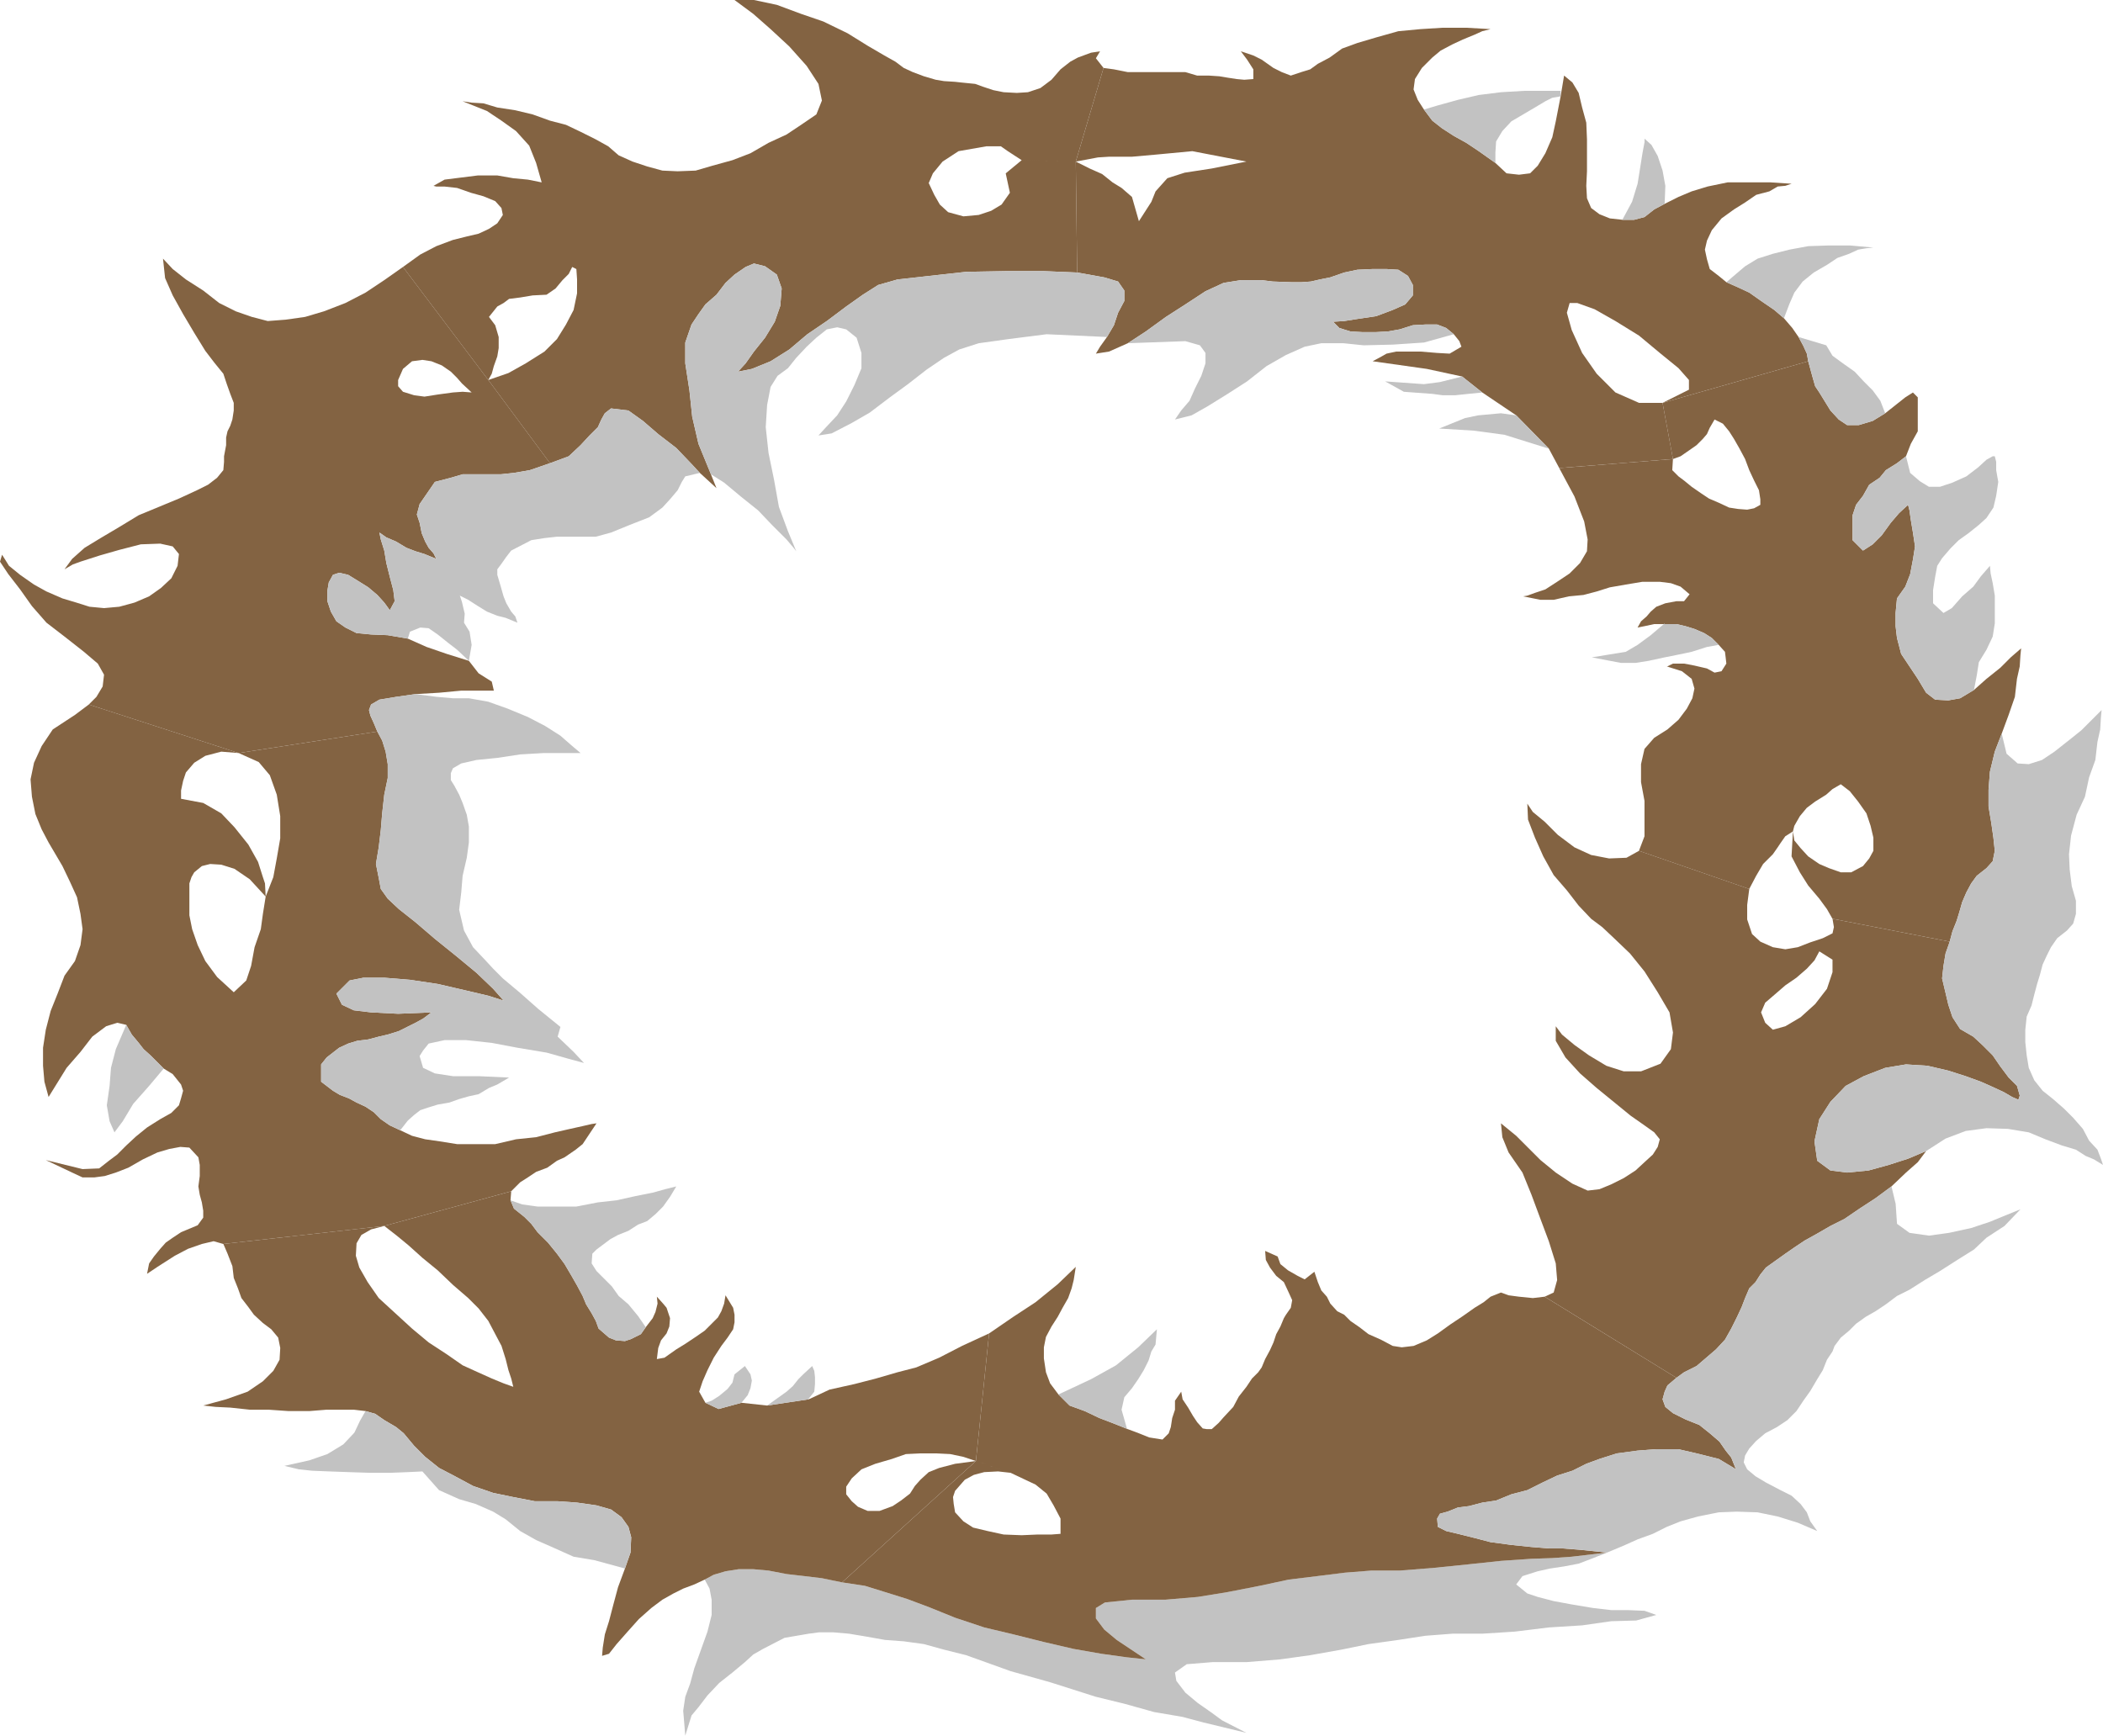
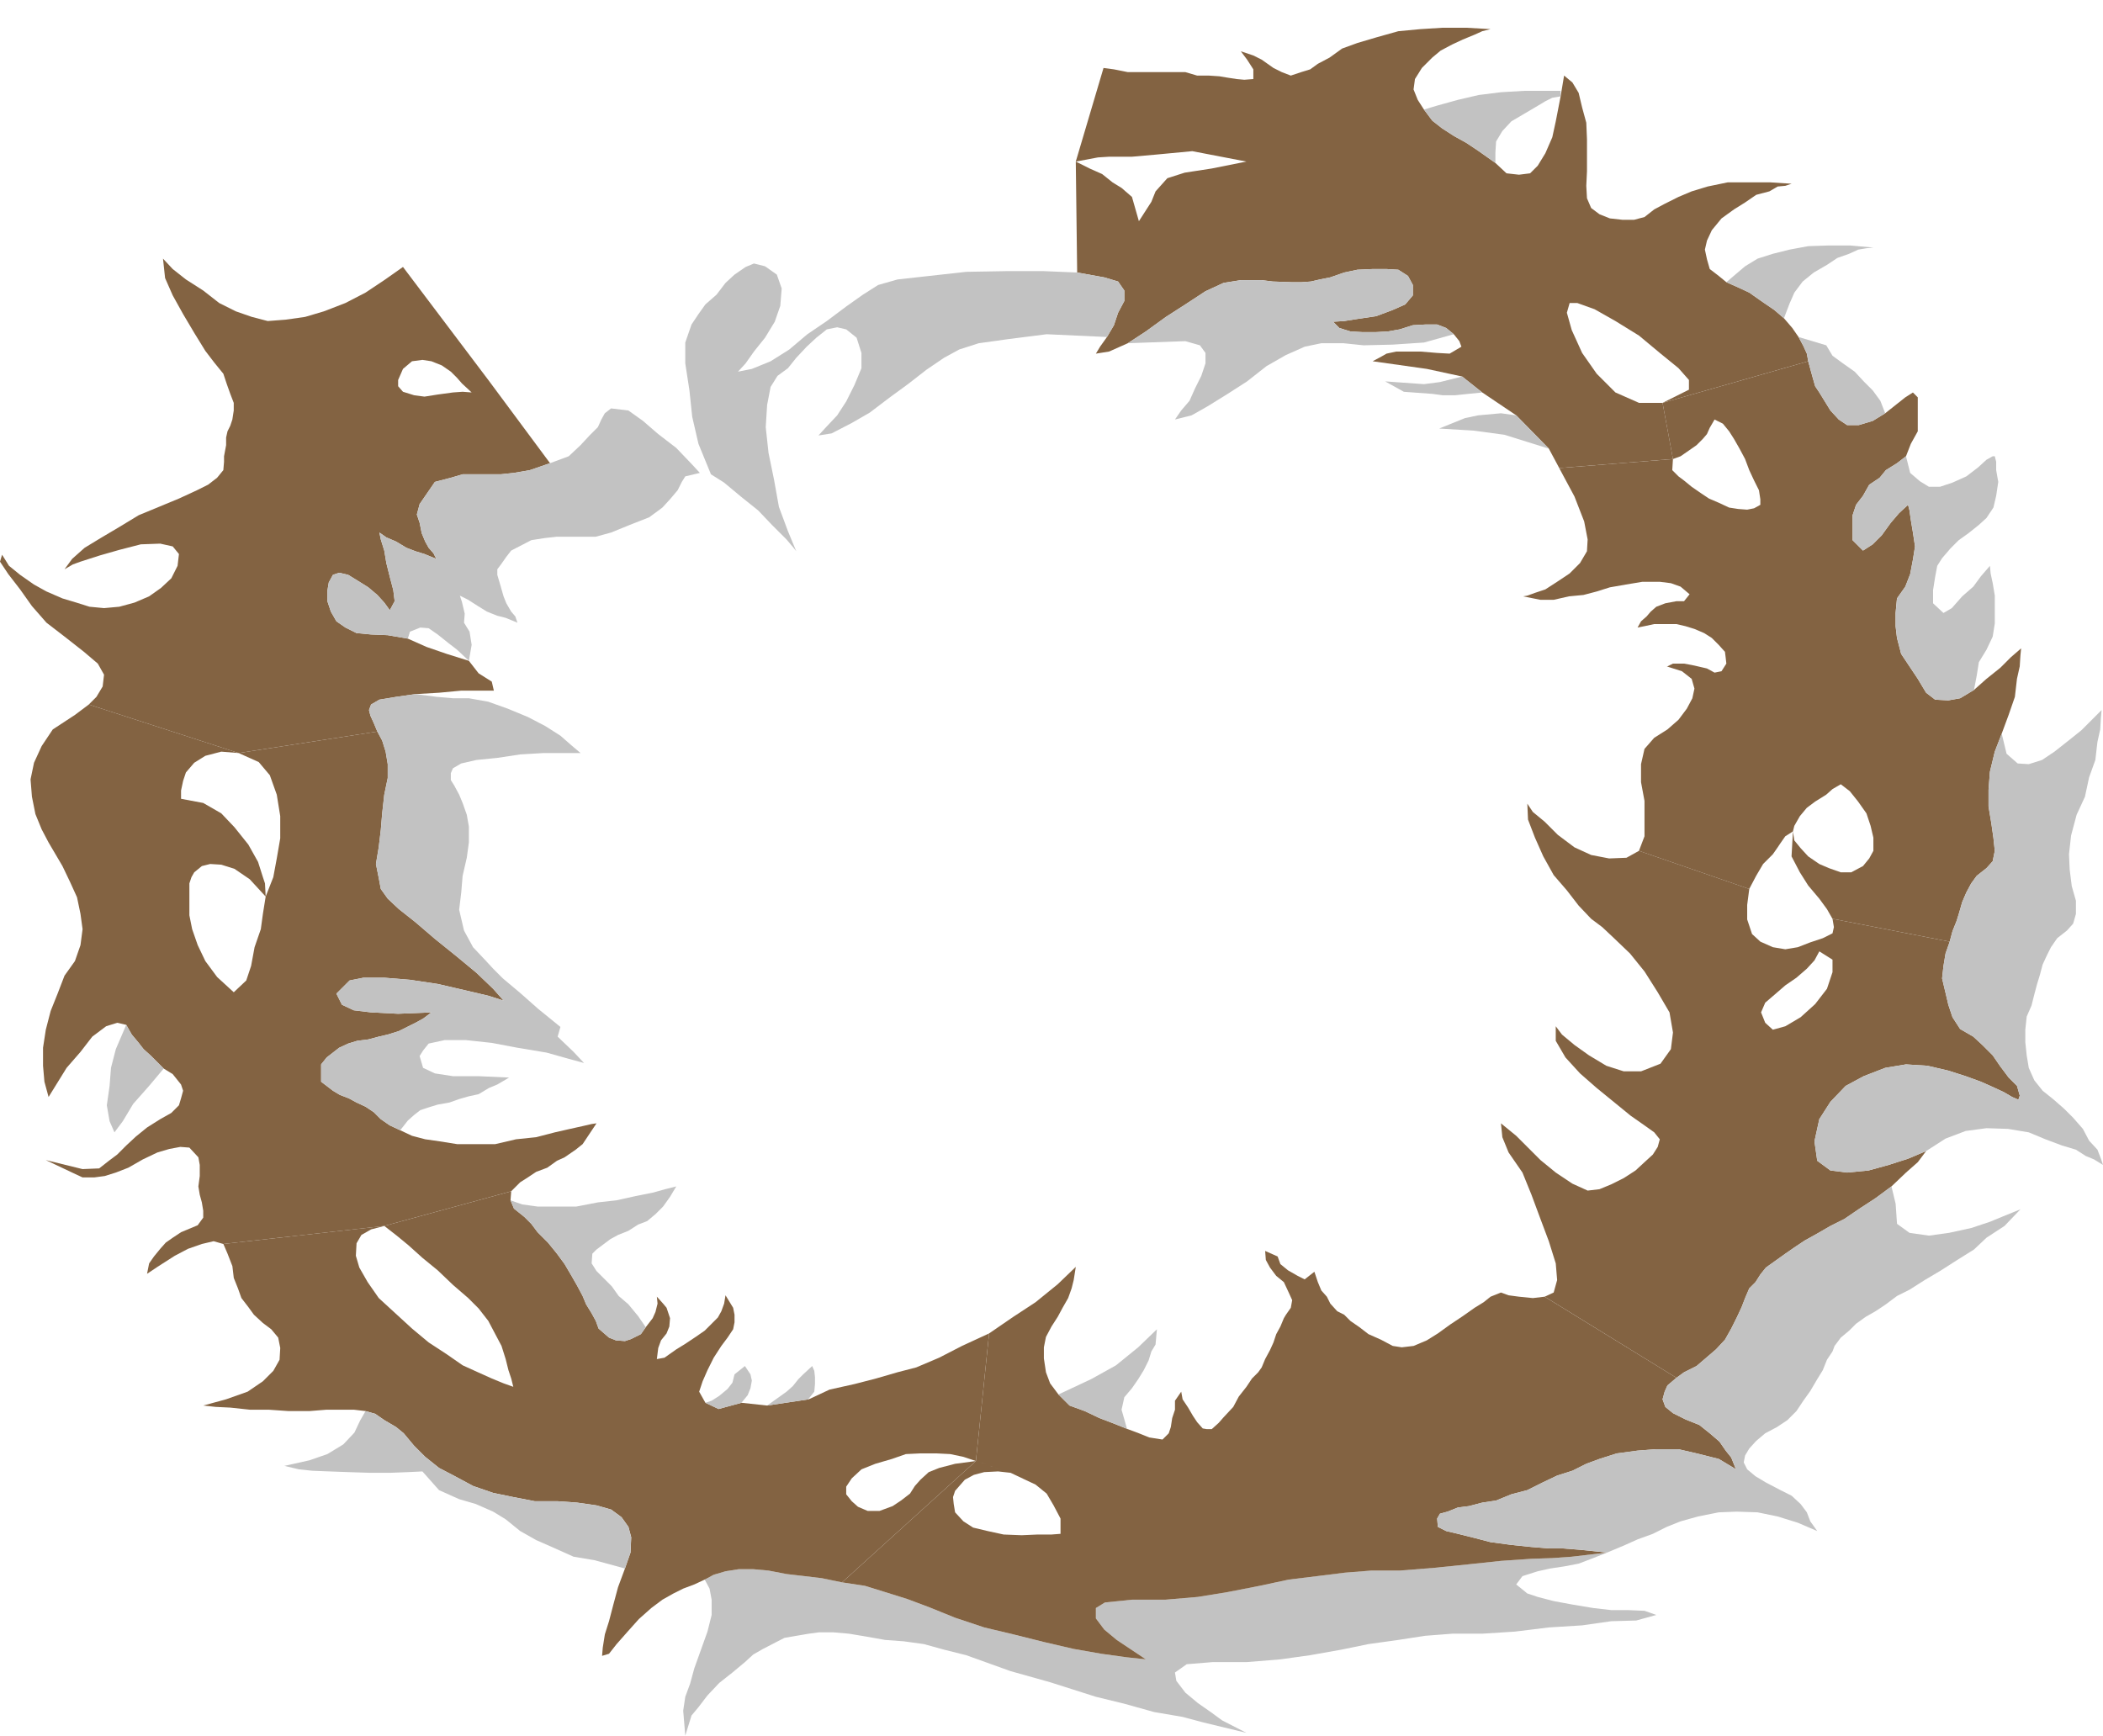
<svg xmlns="http://www.w3.org/2000/svg" xmlns:ns1="http://sodipodi.sourceforge.net/DTD/sodipodi-0.dtd" xmlns:ns2="http://www.inkscape.org/namespaces/inkscape" version="1.0" width="129.638mm" height="107.005mm" id="svg29" ns1:docname="Crown of Thorns 04.wmf">
  <ns1:namedview id="namedview29" pagecolor="#ffffff" bordercolor="#000000" borderopacity="0.25" ns2:showpageshadow="2" ns2:pageopacity="0.0" ns2:pagecheckerboard="0" ns2:deskcolor="#d1d1d1" ns2:document-units="mm" />
  <defs id="defs1">
    <pattern id="WMFhbasepattern" patternUnits="userSpaceOnUse" width="6" height="6" x="0" y="0" />
  </defs>
  <path style="fill:#c2c2c2;fill-opacity:1;fill-rule:evenodd;stroke:none" d="m 164.185,368.074 1.131,2.101 0.485,2.585 v 3.555 l -0.97,3.878 -3.07,8.564 -0.97,3.555 -1.131,3.07 -0.485,3.232 0.485,5.817 1.454,-4.686 1.616,-1.939 2.101,-2.747 2.747,-2.908 3.07,-2.424 2.909,-2.424 1.939,-1.777 2.262,-1.293 5.01,-2.585 5.656,-0.969 2.424,-0.323 h 3.232 l 3.717,0.323 3.878,0.646 4.525,0.808 4.363,0.323 4.686,0.646 4.686,1.293 5.171,1.293 10.342,3.716 9.211,2.585 10.666,3.393 6.626,1.616 6.949,1.939 6.626,1.131 4.848,1.293 10.019,2.424 -5.656,-2.908 -2.424,-1.777 -3.232,-2.262 -2.909,-2.424 -2.101,-2.747 -0.323,-1.939 2.747,-1.939 5.979,-0.485 h 7.918 l 7.918,-0.646 6.949,-0.969 7.272,-1.293 6.302,-1.293 6.949,-0.969 6.302,-0.969 6.302,-0.485 h 6.949 l 7.595,-0.485 7.918,-0.969 7.757,-0.485 6.787,-0.969 5.818,-0.162 4.686,-1.293 -2.747,-0.969 -3.878,-0.162 h -3.878 l -4.202,-0.485 -4.848,-0.808 -4.363,-0.808 -3.717,-0.969 -2.424,-0.808 -2.586,-2.101 1.454,-1.939 3.555,-1.131 2.909,-0.646 3.232,-0.485 3.394,-0.646 3.394,-1.293 3.232,-1.293 -8.242,0.969 -4.525,0.323 -4.848,0.162 -7.11,0.485 -7.595,0.808 -7.918,0.808 -8.08,0.646 h -6.626 l -6.141,0.485 -6.464,0.808 -6.626,0.808 -6.787,1.454 -7.434,1.454 -6.949,1.131 -7.595,0.646 h -7.757 l -6.302,0.646 -2.101,1.293 v 2.424 l 1.939,2.585 2.909,2.424 6.787,4.524 -4.525,-0.485 -5.818,-0.808 -6.464,-1.131 -6.949,-1.616 -7.11,-1.777 -6.787,-1.616 -6.787,-2.262 -5.979,-2.424 -5.171,-1.939 -5.171,-1.616 -4.686,-1.454 -5.333,-0.808 -4.686,-0.969 -4.04,-0.485 -4.202,-0.485 -4.202,-0.808 -3.555,-0.323 h -3.394 l -3.07,0.485 -2.747,0.808 z" id="path1" />
  <path style="fill:#836342;fill-opacity:1;fill-rule:evenodd;stroke:none" d="m 374.427,361.773 -6.302,-0.646 -4.202,-0.323 h -3.07 l -4.04,-0.323 -4.686,-0.485 -4.848,-0.646 -3.717,-0.969 -3.878,-0.969 -2.747,-0.646 -1.939,-0.969 -0.162,-1.939 0.646,-1.131 1.778,-0.485 2.424,-0.969 2.586,-0.323 3.07,-0.808 3.232,-0.485 3.555,-1.454 3.717,-0.969 3.555,-1.777 3.394,-1.616 3.555,-1.131 3.232,-1.616 3.07,-1.131 4.04,-1.293 4.848,-0.646 4.202,-0.323 h 5.333 l 4.202,0.969 5.171,1.293 4.04,2.424 -0.162,-0.323 -0.97,-2.424 -1.293,-1.616 -1.454,-2.101 -2.262,-1.939 -2.424,-1.939 -3.232,-1.293 -2.909,-1.454 -1.778,-1.454 -0.646,-1.777 0.485,-1.777 0.646,-1.454 2.101,-1.777 -30.704,-18.905 -2.747,0.323 -3.232,-0.323 -2.424,-0.323 -1.778,-0.646 -2.424,0.969 -1.616,1.293 -2.101,1.293 -2.747,1.939 -2.909,1.939 -2.909,2.101 -2.586,1.616 -3.07,1.293 -2.747,0.323 -2.101,-0.323 -2.747,-1.454 -2.909,-1.293 -2.101,-1.616 -2.101,-1.454 -1.454,-1.454 -1.616,-0.808 -1.616,-1.777 -0.808,-1.616 -1.293,-1.454 -0.808,-1.939 -0.808,-2.424 -2.262,1.777 -1.616,-0.808 -2.262,-1.293 -1.778,-1.454 -0.646,-1.777 -2.909,-1.293 0.162,2.101 0.97,1.777 1.454,1.939 1.778,1.454 1.131,2.424 0.808,1.777 -0.323,1.777 -1.131,1.616 -0.485,0.808 -0.808,1.939 -0.97,1.777 -0.646,1.939 -0.808,1.777 -1.131,2.101 -0.808,1.939 -0.808,1.131 -1.454,1.454 -1.293,1.939 -1.778,2.262 -1.293,2.424 -2.262,2.424 -1.131,1.293 -1.616,1.454 h -1.131 l -0.97,-0.162 -1.293,-1.454 -0.97,-1.454 -1.131,-1.939 -1.293,-1.939 -0.323,-1.777 -1.454,2.101 v 2.101 l -0.646,1.939 -0.323,2.101 -0.485,1.454 -1.454,1.454 -3.07,-0.485 -2.424,-0.969 -2.586,-0.969 -3.232,-1.293 -3.394,-1.293 -3.394,-1.616 -3.555,-1.293 -2.586,-2.585 -1.939,-2.585 -0.97,-2.585 -0.485,-3.232 v -2.585 l 0.485,-2.424 1.293,-2.424 1.454,-2.262 1.131,-2.101 1.293,-2.262 0.808,-2.262 0.485,-1.939 0.485,-3.07 -4.202,4.039 -5.171,4.201 -5.171,3.393 -5.656,3.878 -3.07,29.73 8.08,2.747 3.07,1.454 2.747,1.293 2.586,2.101 1.616,2.747 1.616,3.07 v 3.555 l -2.101,0.162 h -3.232 l -3.717,0.162 -4.202,-0.162 -3.717,-0.808 -3.394,-0.808 -2.262,-1.454 -1.939,-2.101 -0.323,-1.939 -0.162,-1.616 0.485,-1.454 2.262,-2.585 2.101,-1.131 2.424,-0.646 3.232,-0.162 2.909,0.323 -8.08,-2.747 -31.189,28.276 5.333,0.808 4.686,1.454 5.171,1.616 5.171,1.939 5.979,2.424 6.787,2.262 6.787,1.616 7.11,1.777 6.949,1.616 6.464,1.131 5.818,0.808 4.525,0.485 -6.787,-4.524 -2.909,-2.424 -1.939,-2.585 V 374.699 l 2.101,-1.293 6.302,-0.646 h 7.757 l 7.595,-0.646 6.949,-1.131 7.434,-1.454 6.787,-1.454 6.626,-0.808 6.464,-0.808 6.141,-0.485 h 6.626 l 8.08,-0.646 7.918,-0.808 7.595,-0.808 7.11,-0.485 4.848,-0.162 4.525,-0.323 z" id="path2" />
  <path style="fill:#836342;fill-opacity:1;fill-rule:evenodd;stroke:none" d="m 164.185,368.074 2.101,-1.131 2.747,-0.808 3.07,-0.485 h 3.394 l 3.555,0.323 4.202,0.808 4.202,0.485 4.04,0.485 4.686,0.969 31.189,-28.276 -4.848,0.646 -3.717,0.969 -2.424,0.969 -1.939,1.777 -1.293,1.454 -1.131,1.777 -2.101,1.616 -1.939,1.293 -3.07,1.131 h -2.747 l -2.262,-0.969 -1.454,-1.293 -1.293,-1.616 v -1.777 l 1.293,-1.939 2.262,-2.101 3.232,-1.293 3.878,-1.131 3.232,-1.131 3.394,-0.162 h 3.717 l 3.232,0.162 3.07,0.646 2.909,0.969 3.07,-29.73 -6.302,2.908 -5.333,2.747 -5.333,2.262 -4.363,1.131 -5.01,1.454 -5.01,1.293 -5.818,1.293 -4.848,2.262 -9.696,1.454 -5.979,-0.646 -5.333,1.454 -3.07,-1.454 -1.454,-2.585 0.808,-2.424 1.131,-2.585 1.454,-2.908 1.778,-2.747 1.454,-1.939 1.293,-1.939 0.323,-1.616 v -1.777 l -0.323,-1.616 -1.778,-2.908 -0.323,1.939 -0.646,1.777 -0.808,1.454 -1.454,1.454 -1.616,1.616 -2.101,1.454 -2.424,1.616 -2.101,1.293 -2.747,1.939 -1.778,0.323 0.323,-2.585 0.646,-1.777 1.293,-1.616 0.646,-1.616 0.162,-1.939 -0.808,-2.424 -0.808,-0.969 -1.454,-1.616 0.162,1.616 -0.485,1.939 -0.646,1.454 -1.616,2.101 -1.131,1.616 -2.262,1.131 -1.454,0.485 -2.101,-0.162 -1.616,-0.646 -2.424,-2.101 -0.646,-1.777 -0.97,-1.777 -1.293,-2.101 -0.808,-1.939 -1.293,-2.424 -1.293,-2.262 -1.616,-2.747 -1.778,-2.424 -2.101,-2.585 -2.424,-2.424 -1.454,-1.939 -1.616,-1.616 -2.424,-1.939 -0.808,-1.939 0.162,-2.101 -29.573,8.079 2.909,2.262 2.747,2.262 3.232,2.908 3.555,2.908 3.555,3.393 3.555,3.07 2.424,2.424 2.262,2.908 1.616,3.07 1.454,2.747 0.97,3.07 0.646,2.585 0.646,1.939 0.485,1.939 -2.262,-0.808 -2.747,-1.131 -3.232,-1.454 -3.555,-1.616 -3.717,-2.585 -4.202,-2.747 -3.878,-3.232 -3.878,-3.555 -3.878,-3.555 -2.586,-3.716 -1.939,-3.393 -0.808,-2.747 0.162,-2.908 1.131,-1.939 2.262,-1.293 3.07,-0.808 -37.491,4.201 0.97,2.262 1.131,2.908 0.323,2.747 0.97,2.424 0.808,2.262 1.616,2.101 1.293,1.777 2.101,1.939 1.939,1.454 1.616,1.939 0.485,2.424 -0.162,2.747 -1.454,2.585 -2.424,2.424 -3.555,2.424 -5.01,1.777 -5.333,1.454 2.909,0.323 3.394,0.162 4.525,0.485 h 4.363 l 4.686,0.323 h 4.848 l 4.04,-0.323 h 6.302 l 2.747,0.323 2.262,0.646 2.101,1.454 2.747,1.616 1.778,1.454 2.424,2.908 2.586,2.585 3.232,2.585 3.717,1.939 4.202,2.262 4.686,1.616 4.686,0.969 5.01,0.969 h 5.333 l 4.525,0.323 4.525,0.646 3.394,0.969 2.424,1.777 1.616,2.262 0.646,2.424 -0.162,3.555 -1.293,3.716 -1.616,4.363 -1.131,4.201 -0.97,3.716 -0.97,3.07 -0.485,3.07 -0.162,1.939 1.616,-0.485 1.778,-2.262 2.424,-2.747 2.747,-3.07 2.909,-2.585 2.586,-1.939 2.586,-1.454 2.262,-1.131 2.586,-0.969 z" id="path3" />
  <path style="fill:#836342;fill-opacity:1;fill-rule:evenodd;stroke:none" d="m 439.228,96.3 -2.909,1.777 -3.232,0.969 h -2.747 l -1.939,-1.293 -1.939,-2.101 -1.293,-2.101 -1.293,-2.101 -0.97,-1.454 -0.646,-2.262 -0.485,-1.777 -0.485,-1.777 -33.936,9.695 2.424,13.088 1.778,-0.646 2.101,-1.454 1.616,-1.131 1.454,-1.454 0.97,-1.131 0.646,-1.454 1.131,-1.939 1.939,0.969 1.454,1.777 1.131,1.777 1.293,2.262 1.293,2.424 0.97,2.585 1.131,2.424 1.131,2.262 0.323,2.101 v 1.293 l -1.454,0.808 -1.616,0.323 -2.101,-0.162 -2.101,-0.323 -2.424,-1.131 -2.262,-0.969 -1.939,-1.293 -2.101,-1.454 -1.778,-1.454 -1.293,-0.969 -1.454,-1.454 0.162,-2.585 -26.502,2.101 3.555,6.625 2.262,5.817 0.808,4.201 -0.162,2.747 -1.616,2.747 -2.424,2.424 -2.909,1.939 -2.747,1.777 -2.424,0.808 -1.778,0.646 -0.97,0.162 4.04,0.808 h 3.07 l 3.555,-0.808 3.394,-0.323 3.07,-0.808 3.07,-0.969 3.717,-0.646 3.878,-0.646 h 4.04 l 2.586,0.323 2.262,0.808 2.101,1.777 -1.293,1.616 h -1.778 l -2.586,0.485 -2.101,0.808 -1.293,1.131 -0.97,1.131 -1.293,1.131 -0.808,1.454 1.616,-0.323 2.262,-0.485 h 2.424 2.747 l 2.101,0.485 2.101,0.646 2.262,0.969 1.778,1.131 1.616,1.616 1.454,1.616 0.162,1.293 0.162,1.454 -1.131,1.777 -1.616,0.323 -1.778,-0.969 -2.101,-0.485 -1.454,-0.323 -1.778,-0.323 h -2.586 l -1.293,0.646 h -0.162 l 3.555,1.131 2.262,1.777 0.646,2.262 -0.485,2.262 -1.293,2.424 -1.939,2.585 -2.586,2.262 -3.07,1.939 -2.262,2.585 -0.808,3.555 v 4.201 l 0.808,4.363 v 4.363 3.878 l -1.293,3.393 25.694,8.887 1.616,-3.07 1.616,-2.747 2.262,-2.262 1.131,-1.616 0.646,-0.969 1.131,-1.616 1.778,-1.131 0.323,-1.293 1.293,-2.262 1.616,-1.939 1.939,-1.454 2.586,-1.616 1.454,-1.293 1.939,-1.131 2.101,1.616 1.939,2.424 1.939,2.747 0.97,2.908 0.646,2.747 v 3.07 l -0.97,1.777 -1.454,1.777 -2.747,1.454 h -2.424 l -2.747,-0.969 -2.262,-0.969 -2.586,-1.777 -1.778,-1.939 -1.454,-1.777 -0.323,-2.101 -0.323,5.817 1.939,3.716 1.939,3.07 2.586,3.07 1.778,2.424 1.293,2.262 27.31,5.332 0.646,-2.424 0.97,-2.424 0.646,-2.101 0.646,-2.262 0.97,-2.262 1.131,-2.101 1.293,-1.777 2.262,-1.777 1.454,-1.616 0.485,-2.424 -0.323,-3.07 -0.485,-3.393 -0.646,-3.878 v -3.878 l 0.323,-4.201 1.131,-4.686 1.616,-4.201 1.616,-4.363 1.454,-4.201 0.485,-4.201 0.646,-2.908 0.162,-2.585 0.162,-1.616 -2.424,2.101 -2.424,2.424 -3.232,2.585 -2.909,2.585 -3.232,1.939 -2.747,0.485 -3.07,-0.162 -2.101,-1.616 -1.939,-3.232 -1.939,-2.908 -1.939,-2.908 -0.97,-3.716 -0.323,-2.747 v -3.07 l 0.323,-3.393 1.939,-2.747 1.131,-2.908 0.646,-3.393 0.485,-3.07 -0.485,-3.232 -0.485,-2.908 -0.323,-2.262 -0.323,-1.293 -2.101,1.939 -1.939,2.262 -2.101,2.908 -2.101,2.101 -2.262,1.454 -2.424,-2.424 v -2.908 -2.908 l 0.808,-2.424 1.616,-2.101 1.454,-2.585 2.424,-1.616 1.454,-1.777 2.586,-1.616 2.101,-1.616 1.131,-2.908 1.616,-2.908 v -2.747 -2.747 -2.424 l -1.131,-1.131 -1.778,1.131 -4.686,3.716 z" id="path4" />
  <path style="fill:#836342;fill-opacity:1;fill-rule:evenodd;stroke:none" d="m 440.683,276.46 3.394,-3.232 2.747,-2.424 1.939,-2.585 -4.202,1.777 -4.525,1.454 -4.686,1.293 -5.01,0.485 -3.878,-0.485 -3.07,-2.262 -0.646,-4.524 1.131,-5.17 2.586,-4.039 3.555,-3.716 4.202,-2.262 5.01,-1.939 4.848,-0.808 5.01,0.323 4.848,1.131 4.04,1.293 3.555,1.293 2.909,1.293 2.424,1.131 1.939,1.131 1.454,0.646 0.323,-0.969 -0.646,-2.262 -1.939,-1.939 -1.939,-2.585 -1.778,-2.585 -2.424,-2.424 -2.101,-1.939 -3.07,-1.777 -1.778,-2.747 -0.97,-2.908 -0.646,-2.747 -0.808,-3.393 0.323,-2.908 0.485,-2.908 0.97,-2.747 -27.31,-5.332 0.323,1.939 -0.323,1.454 -2.262,1.131 -2.909,0.969 2.101,2.101 3.07,1.939 v 2.908 l -1.293,3.878 -2.747,3.555 -3.394,3.07 -3.555,2.101 -2.909,0.808 -1.778,-1.616 -0.97,-2.424 0.97,-2.262 2.262,-1.939 2.424,-2.101 2.586,-1.777 2.424,-2.101 1.778,-1.939 1.131,-2.101 -2.101,-2.101 -2.909,1.131 -2.909,0.485 -2.909,-0.485 -2.909,-1.293 -1.939,-1.777 -1.131,-3.393 v -3.393 l 0.485,-3.716 -25.694,-8.887 -2.909,1.616 -4.04,0.162 -4.202,-0.808 -3.878,-1.777 -3.878,-2.908 -3.07,-3.07 -2.747,-2.262 -1.293,-1.939 0.162,3.716 1.616,4.201 1.939,4.363 2.424,4.363 3.07,3.555 2.747,3.555 2.909,3.07 2.586,1.939 2.747,2.585 3.717,3.555 3.394,4.201 3.07,4.847 2.747,4.686 0.808,4.686 -0.485,3.878 -2.424,3.393 -4.525,1.777 h -4.04 l -4.04,-1.293 -4.04,-2.424 -3.394,-2.424 -2.909,-2.424 -1.454,-1.939 v 3.393 l 2.262,3.878 3.394,3.716 3.878,3.393 7.918,6.463 3.232,2.262 2.262,1.616 1.293,1.616 -0.485,1.777 -1.131,1.777 -1.939,1.777 -2.101,1.939 -2.747,1.777 -2.909,1.454 -2.747,1.131 -2.747,0.323 -3.555,-1.616 -3.878,-2.585 -3.555,-2.908 -2.909,-2.908 -2.747,-2.747 -3.555,-2.908 0.323,3.232 1.454,3.555 3.232,4.686 2.101,5.17 2.101,5.655 1.939,5.17 1.616,5.17 0.323,3.878 -0.808,2.908 -2.101,0.969 30.704,18.905 1.778,-1.293 2.909,-1.454 2.262,-1.939 2.262,-1.939 2.101,-2.262 1.454,-2.585 1.293,-2.585 1.131,-2.424 0.808,-2.101 0.97,-2.262 1.454,-1.454 1.131,-1.777 1.293,-1.616 4.525,-3.232 2.101,-1.454 2.424,-1.616 2.909,-1.616 3.07,-1.777 3.232,-1.616 3.555,-2.424 3.717,-2.424 3.717,-2.747 z" id="path5" />
  <path style="fill:#836342;fill-opacity:1;fill-rule:evenodd;stroke:none" d="m 29.411,238.812 1.293,2.262 1.616,1.939 1.131,1.454 1.616,1.454 3.07,3.07 2.101,1.293 1.939,2.424 0.485,1.454 -0.485,1.777 -0.485,1.616 -1.778,1.777 -2.586,1.454 -3.07,1.939 -2.586,2.101 -2.262,2.101 -2.101,2.101 -1.939,1.454 -2.262,1.777 -3.878,0.162 -8.565,-2.101 6.141,2.908 2.424,1.131 h 2.747 l 2.424,-0.323 2.586,-0.808 2.909,-1.131 3.394,-1.939 3.394,-1.616 2.747,-0.808 2.586,-0.485 2.101,0.162 2.101,2.262 0.323,1.777 v 2.585 l -0.323,2.424 0.323,1.939 0.485,1.777 0.323,1.939 v 1.616 l -1.293,1.777 -3.878,1.616 -1.939,1.293 -1.616,1.131 -1.293,1.454 -1.454,1.777 -1.131,1.616 -0.485,2.424 2.424,-1.616 4.04,-2.585 3.07,-1.616 3.232,-1.131 2.747,-0.646 2.262,0.646 37.491,-4.201 29.573,-8.079 2.101,-2.101 1.778,-1.131 1.939,-1.293 2.586,-0.969 2.262,-1.616 1.778,-0.808 2.586,-1.777 1.616,-1.293 1.616,-2.424 1.616,-2.424 -1.131,0.162 -2.101,0.485 -2.909,0.646 -3.555,0.808 -4.363,1.131 -4.686,0.485 -4.848,1.131 h -8.888 l -4.04,-0.646 -3.394,-0.485 -3.07,-0.808 -2.747,-1.293 -2.424,-1.131 -2.101,-1.454 -1.616,-1.616 -1.939,-1.293 -2.101,-0.969 -1.778,-0.969 -2.101,-0.808 -1.616,-0.969 -2.747,-2.101 v -1.939 -2.101 l 1.293,-1.616 2.909,-2.262 2.101,-0.969 2.101,-0.646 2.586,-0.323 2.424,-0.646 2.101,-0.485 2.586,-0.808 2.262,-1.131 1.616,-0.808 1.778,-0.969 1.939,-1.454 -7.757,0.323 -6.302,-0.323 -4.04,-0.485 -2.747,-1.293 -1.293,-2.585 1.293,-1.293 1.778,-1.777 3.232,-0.646 h 4.848 l 5.979,0.485 6.464,0.969 6.302,1.454 5.494,1.293 3.555,1.131 -2.424,-2.747 -3.878,-3.716 -4.686,-3.878 -5.01,-4.039 -4.525,-3.878 -3.878,-3.07 -2.586,-2.424 -1.616,-2.262 -0.485,-2.585 -0.646,-3.232 0.646,-3.878 0.485,-4.039 0.323,-3.878 0.485,-4.363 0.808,-3.878 v -3.232 l -0.485,-2.908 -0.808,-2.585 -1.131,-2.101 -32.32,5.009 4.686,2.101 2.586,3.07 1.616,4.524 0.808,5.009 v 5.17 l -0.808,4.686 -0.808,4.363 -1.778,4.524 -0.646,4.039 -0.485,3.555 -1.454,4.201 -0.808,4.363 -1.131,3.393 -2.909,2.747 -3.878,-3.555 -2.747,-3.716 -1.778,-3.716 -1.293,-3.716 -0.646,-3.232 v -7.433 l 0.485,-1.454 0.646,-1.131 1.778,-1.454 1.939,-0.485 2.586,0.162 3.07,0.969 3.555,2.424 3.717,4.039 -0.162,-3.07 -0.485,-1.454 -1.131,-3.555 -2.262,-4.039 -3.232,-4.039 -3.07,-3.232 -4.202,-2.424 -5.171,-0.969 v -1.939 l 0.485,-2.262 0.646,-1.939 1.939,-2.262 2.586,-1.616 3.717,-0.969 4.04,0.323 -34.906,-11.31 -3.232,2.424 -5.171,3.393 -2.586,3.878 -1.778,3.878 -0.808,3.878 0.323,4.039 0.808,4.039 1.454,3.555 1.616,3.07 1.616,2.747 1.616,2.747 1.778,3.716 1.616,3.555 0.808,3.878 0.485,3.555 -0.485,3.716 -1.293,3.716 -2.424,3.393 -1.616,4.201 -1.616,4.039 -1.131,4.363 -0.646,4.201 v 4.201 l 0.323,3.716 0.97,3.555 2.101,-3.393 2.101,-3.393 3.232,-3.716 2.747,-3.555 3.232,-2.424 2.586,-0.808 2.101,0.485 z" id="path6" />
  <path style="fill:#836342;fill-opacity:1;fill-rule:evenodd;stroke:none" d="m 348.409,37.971 -3.878,-2.747 -2.909,-1.939 -2.909,-1.616 -2.747,-1.777 -2.262,-1.777 -1.939,-2.585 -1.454,-2.262 -0.97,-2.424 0.323,-2.424 1.616,-2.585 2.424,-2.424 1.939,-1.616 2.747,-1.454 2.424,-1.131 2.747,-1.131 1.778,-0.808 1.939,-0.485 -5.656,-0.323 h -5.494 l -5.171,0.323 -5.171,0.485 -5.171,1.454 -4.363,1.293 -3.555,1.293 -2.909,2.101 -2.747,1.454 -1.778,1.293 -2.101,0.646 -2.424,0.808 -2.101,-0.808 -1.939,-0.969 -2.747,-1.939 -1.939,-0.969 -2.909,-0.969 1.454,1.939 1.454,2.262 v 2.262 l -2.101,0.162 -1.778,-0.162 -2.101,-0.323 -1.939,-0.323 -2.424,-0.162 h -2.747 l -2.747,-0.808 h -10.019 -3.394 l -3.232,-0.646 -2.424,-0.323 -6.464,21.813 5.171,-0.969 2.586,-0.162 h 5.333 l 5.494,-0.485 8.565,-0.808 12.605,2.424 -8.08,1.616 -6.302,0.969 -4.04,1.293 -2.747,3.07 -0.97,2.424 -2.909,4.524 -1.616,-5.655 -2.424,-2.101 -2.101,-1.293 -2.424,-1.939 -2.909,-1.293 -3.232,-1.616 0.323,25.852 6.302,1.131 3.232,0.969 1.454,2.101 v 2.424 l -1.454,2.747 -0.97,2.908 -1.616,2.747 -1.616,2.262 -0.97,1.616 3.07,-0.485 4.363,-1.939 4.202,-2.747 4.686,-3.393 4.525,-2.908 4.686,-3.07 4.202,-1.939 4.04,-0.646 h 4.848 l 2.586,0.323 4.525,0.162 h 2.101 l 2.262,-0.162 2.101,-0.485 2.424,-0.485 3.232,-1.131 3.07,-0.646 3.555,-0.162 h 3.232 l 2.747,0.162 2.262,1.454 1.131,2.101 v 2.424 l -1.778,2.101 -2.909,1.293 -3.878,1.454 -4.363,0.646 -3.07,0.485 -2.586,0.162 1.454,1.454 2.586,0.808 2.909,0.162 h 2.909 l 2.909,-0.162 2.747,-0.485 3.07,-0.969 2.909,-0.162 h 2.747 l 2.101,0.808 1.778,1.454 1.293,1.616 0.485,1.293 -2.747,1.616 -2.909,-0.162 -3.878,-0.323 h -2.909 -2.747 l -2.262,0.485 -1.131,0.646 -2.101,1.131 12.605,1.777 8.242,1.777 4.686,3.716 7.918,5.332 7.595,7.756 2.424,4.524 26.502,-2.101 -2.424,-13.088 h -5.494 l -5.494,-2.424 -4.363,-4.363 -3.394,-4.847 -2.424,-5.332 -1.131,-4.039 0.646,-2.262 h 1.778 l 4.04,1.454 4.848,2.747 5.494,3.393 4.848,4.039 4.363,3.555 2.424,2.747 v 2.262 l -6.141,3.07 33.936,-9.695 -0.323,-1.777 -0.808,-1.777 -1.131,-2.101 -1.454,-2.101 -1.939,-2.262 -2.262,-1.939 -3.07,-2.101 -2.747,-1.939 -2.424,-1.131 -2.909,-1.293 -1.778,-1.454 -2.101,-1.616 -0.646,-2.262 -0.485,-2.262 0.485,-2.101 1.131,-2.424 2.262,-2.747 2.909,-2.101 2.586,-1.616 2.586,-1.777 3.07,-0.808 1.939,-1.131 1.778,-0.162 1.454,-0.485 -5.01,-0.323 h -5.333 -4.525 l -4.686,0.969 -3.717,1.131 -3.07,1.293 -3.232,1.616 -2.424,1.293 -2.262,1.777 -2.424,0.646 h -2.747 l -2.909,-0.323 -2.424,-0.969 -1.939,-1.454 -0.97,-2.262 -0.162,-2.908 0.162,-3.393 v -7.433 l -0.162,-3.878 -0.97,-3.555 -0.808,-3.393 -1.454,-2.424 -1.939,-1.616 -0.808,4.847 -1.131,5.817 -0.808,3.716 -1.616,3.716 -1.778,2.908 -1.778,1.777 -2.586,0.323 -2.909,-0.323 z" id="path7" />
-   <path style="fill:#836342;fill-opacity:1;fill-rule:evenodd;stroke:none" d="m 163.054,110.196 3.878,3.555 -1.293,-3.232 -2.909,-7.109 -1.454,-6.302 -0.646,-6.14 -0.97,-6.302 V 79.819 l 1.454,-4.201 1.616,-2.424 1.616,-2.262 2.586,-2.262 2.101,-2.747 2.101,-1.939 2.586,-1.777 1.939,-0.808 2.586,0.646 2.747,1.939 1.131,3.232 -0.323,4.039 -1.293,3.716 -2.262,3.716 -2.586,3.232 -1.939,2.747 -1.778,1.939 3.232,-0.646 4.363,-1.777 4.363,-2.747 4.202,-3.555 4.525,-3.07 4.525,-3.393 3.878,-2.747 3.555,-2.262 4.525,-1.293 7.272,-0.808 8.726,-0.969 9.211,-0.162 h 8.888 l 7.757,0.323 -0.323,-25.852 -12.605,-0.323 -3.717,3.07 0.97,4.524 -1.939,2.747 -2.424,1.454 -2.909,0.969 -3.555,0.323 -3.555,-0.969 -1.939,-1.777 -1.293,-2.262 -1.293,-2.747 0.97,-2.262 2.262,-2.747 3.717,-2.424 6.464,-1.131 h 3.394 l 1.616,1.131 3.232,2.101 12.605,0.323 6.464,-21.813 -1.778,-2.262 0.97,-1.616 -2.101,0.323 -3.07,1.131 -1.778,0.969 -2.262,1.777 -2.101,2.424 -2.586,1.939 -2.909,0.969 -2.586,0.162 -3.07,-0.162 -2.424,-0.485 -2.424,-0.808 -1.778,-0.646 -3.232,-0.323 -1.454,-0.162 -2.586,-0.162 -1.939,-0.323 -2.747,-0.808 -2.586,-0.969 -2.101,-0.969 -1.939,-1.454 -2.586,-1.454 -3.878,-2.262 -4.686,-2.908 -5.656,-2.747 L 186.648,3.232 180.992,1.131 175.659,0 h -4.525 l 4.363,3.232 4.04,3.555 4.363,4.039 4.04,4.524 2.747,4.201 0.808,3.878 -1.293,3.232 -3.555,2.424 -3.394,2.262 -4.202,1.939 -4.202,2.424 -4.202,1.616 -4.686,1.293 -3.878,1.131 -4.202,0.162 -3.555,-0.162 -3.555,-0.969 -3.394,-1.131 -3.232,-1.454 -2.424,-2.101 -2.909,-1.616 -3.555,-1.777 -3.394,-1.616 -3.717,-0.969 -4.04,-1.454 -4.04,-0.969 -4.202,-0.646 -3.232,-0.969 -2.747,-0.162 -2.101,-0.323 2.424,0.969 3.232,1.293 3.394,2.262 3.394,2.424 3.07,3.393 1.616,4.039 1.293,4.524 -3.232,-0.646 -3.394,-0.323 -3.717,-0.646 h -4.525 l -3.878,0.485 -3.878,0.485 -2.586,1.454 0.646,0.162 h 1.939 l 2.909,0.323 3.232,1.131 2.909,0.808 2.747,1.131 1.454,1.616 0.323,1.616 -1.293,1.939 -1.939,1.293 -2.424,1.131 -2.747,0.646 -3.232,0.808 -3.878,1.454 -3.717,1.939 -4.04,2.908 19.877,26.337 0.808,-1.454 0.485,-1.777 0.808,-2.262 0.323,-1.939 v -2.585 l -0.808,-2.747 -1.454,-1.939 1.939,-2.424 1.454,-0.808 1.293,-0.969 2.586,-0.323 2.909,-0.485 3.232,-0.162 2.101,-1.454 1.616,-1.939 1.454,-1.454 0.808,-1.616 0.97,0.485 0.162,2.424 v 3.232 l -0.808,3.878 -1.778,3.393 -2.101,3.393 -2.909,2.908 -4.363,2.747 -4.04,2.262 -4.686,1.616 14.382,19.389 4.363,-1.616 2.747,-2.585 2.101,-2.262 1.939,-1.939 0.808,-1.777 0.808,-1.454 1.454,-1.131 4.04,0.485 3.394,2.424 3.555,3.07 4.202,3.232 3.555,3.716 1.939,2.101 z" id="path8" />
  <path style="fill:#836342;fill-opacity:1;fill-rule:evenodd;stroke:none" d="m 95.021,148.813 -4.686,-0.808 -3.878,-0.162 -3.394,-0.323 -2.586,-1.293 -2.101,-1.454 -1.293,-2.262 -0.808,-2.424 v -2.424 l 0.323,-1.939 0.97,-1.777 1.454,-0.485 2.101,0.485 2.101,1.293 2.586,1.616 2.101,1.777 1.616,1.777 1.293,1.777 1.131,-2.101 -0.323,-2.585 -0.808,-3.07 -0.808,-3.232 -0.485,-2.908 -0.808,-2.585 -0.323,-1.616 1.616,1.131 2.262,0.969 2.424,1.454 2.101,0.808 2.101,0.646 2.747,1.131 -0.646,-1.293 -1.131,-1.293 -0.808,-1.454 -0.808,-1.939 -0.485,-2.424 -0.646,-1.939 0.646,-2.424 3.555,-5.17 3.717,-0.969 2.747,-0.808 h 8.888 l 3.07,-0.323 3.717,-0.646 4.686,-1.616 -14.382,-19.389 -2.262,2.585 -1.616,0.323 -2.101,-0.162 -2.262,0.162 -3.555,0.485 -3.07,0.485 -2.424,-0.323 -2.586,-0.808 -1.131,-1.293 v -1.454 l 1.131,-2.585 2.101,-1.777 2.424,-0.323 2.101,0.323 2.424,0.969 2.101,1.454 1.454,1.454 1.131,1.293 2.262,2.101 1.616,-0.323 2.262,-2.585 -19.877,-26.337 -4.363,3.07 -4.363,2.908 -4.686,2.424 -5.01,1.939 -4.363,1.293 -4.525,0.646 -4.202,0.323 -3.717,-0.969 -3.717,-1.293 -3.878,-1.939 -3.717,-2.908 -4.04,-2.585 -3.07,-2.424 -2.262,-2.424 0.485,4.524 1.778,4.039 2.424,4.363 2.586,4.363 2.586,4.201 2.101,2.747 2.101,2.585 0.808,2.424 0.808,2.262 0.808,2.101 v 1.777 l -0.323,2.101 -0.485,1.454 -0.646,1.293 -0.323,1.454 v 1.777 l -0.485,2.585 v 1.293 l -0.162,1.939 -1.454,1.777 -2.101,1.616 -2.586,1.293 -4.202,1.939 -4.686,1.939 -4.686,1.939 -4.525,2.747 -4.363,2.585 -3.717,2.262 -2.909,2.585 -1.778,2.424 1.939,-1.131 1.778,-0.646 4.525,-1.454 4.525,-1.293 5.01,-1.293 4.525,-0.162 2.909,0.646 1.454,1.777 -0.323,2.747 -1.454,2.908 -2.424,2.262 -2.747,1.939 -3.394,1.454 -3.555,0.969 -3.555,0.323 -3.394,-0.323 -3.07,-0.969 -3.232,-0.969 -3.717,-1.616 L 7.918,136.21 4.686,133.948 2.101,131.848 0.485,129.262 0,130.878 l 1.939,2.908 2.747,3.555 2.747,3.878 3.394,3.878 4.202,3.232 4.525,3.555 3.232,2.747 1.454,2.585 -0.323,2.747 -1.454,2.424 -1.778,1.777 34.906,11.31 32.32,-5.009 -0.808,-1.939 -0.808,-1.777 -0.323,-1.293 0.485,-1.293 1.939,-1.131 3.878,-0.646 4.525,-0.646 5.494,-0.323 5.171,-0.485 h 7.595 l -0.485,-2.101 -3.07,-1.939 -2.262,-2.908 -5.171,-1.616 -4.686,-1.616 z" id="path9" />
  <path style="fill:#c2c2c2;fill-opacity:1;fill-rule:evenodd;stroke:none" d="m 448.763,268.219 4.525,-2.908 4.686,-1.777 4.848,-0.646 5.01,0.162 4.848,0.808 3.878,1.616 3.878,1.454 3.232,0.969 2.262,1.454 1.939,0.808 2.101,1.293 -0.485,-1.454 -0.808,-2.101 -1.939,-2.101 -1.454,-2.747 -2.262,-2.585 -2.101,-2.101 -2.586,-2.262 -2.424,-1.939 -1.939,-2.424 -1.293,-2.908 -0.485,-2.908 -0.323,-3.07 v -2.908 l 0.323,-3.07 1.131,-2.585 0.646,-2.585 0.646,-2.424 0.646,-2.101 0.646,-2.424 0.97,-2.101 0.97,-1.939 1.454,-2.101 2.262,-1.777 1.454,-1.616 0.646,-2.262 v -3.07 l -0.97,-3.393 -0.485,-3.878 -0.162,-3.555 0.485,-4.363 1.293,-4.847 1.939,-4.201 0.97,-4.524 1.454,-4.039 0.485,-4.201 0.646,-2.908 0.162,-2.747 0.162,-1.777 -1.939,1.939 -2.747,2.747 -3.232,2.585 -3.07,2.424 -2.909,1.939 -3.07,0.969 -2.586,-0.162 -2.586,-2.262 -1.131,-4.686 -1.616,4.201 -1.131,4.686 -0.323,4.201 v 3.878 l 0.646,3.878 0.485,3.393 0.323,3.07 -0.485,2.424 -1.454,1.616 -2.262,1.777 -1.293,1.777 -1.131,2.101 -0.97,2.262 -0.646,2.262 -0.646,2.101 -0.97,2.424 -0.646,2.424 -0.97,2.747 -0.485,2.908 -0.323,2.908 0.808,3.393 0.646,2.747 0.97,2.908 1.778,2.747 3.07,1.777 2.101,1.939 2.424,2.424 1.778,2.585 1.939,2.585 1.939,1.939 0.646,2.262 -0.323,0.969 -1.454,-0.646 -1.939,-1.131 -2.424,-1.131 -2.909,-1.293 -3.555,-1.293 -4.04,-1.293 -4.848,-1.131 -5.01,-0.323 -4.848,0.808 -5.01,1.939 -4.202,2.262 -3.555,3.716 -2.586,4.039 -1.131,5.17 0.646,4.524 3.07,2.262 3.878,0.485 5.01,-0.485 4.686,-1.293 4.525,-1.454 z" id="path10" />
  <path style="fill:#c2c2c2;fill-opacity:1;fill-rule:evenodd;stroke:none" d="m 374.427,361.773 3.878,-1.616 3.232,-1.454 3.555,-1.293 3.232,-1.616 3.232,-1.293 4.04,-1.131 4.848,-0.969 4.202,-0.162 4.848,0.162 4.686,0.969 4.686,1.454 4.525,1.939 -1.616,-2.262 -0.808,-2.101 -1.454,-1.939 -2.101,-1.939 -2.586,-1.293 -3.394,-1.777 -2.424,-1.454 -1.939,-1.616 -0.808,-1.616 0.323,-1.616 0.97,-1.616 1.616,-1.777 2.101,-1.777 2.747,-1.454 2.424,-1.616 2.101,-2.101 1.616,-2.424 1.616,-2.262 1.616,-2.747 1.293,-2.101 0.97,-2.424 1.293,-1.939 0.485,-1.293 1.454,-1.939 1.939,-1.616 1.616,-1.616 2.262,-1.616 2.262,-1.293 2.424,-1.616 2.586,-1.939 2.909,-1.454 3.555,-2.262 3.555,-2.101 4.04,-2.585 3.878,-2.424 2.909,-2.747 4.202,-2.747 3.717,-3.878 -4.363,1.777 -2.747,1.131 -4.363,1.454 -5.171,1.131 -4.686,0.646 -4.525,-0.646 -2.909,-2.101 -0.323,-4.686 -0.97,-4.039 -3.717,2.747 -3.717,2.424 -3.555,2.424 -3.232,1.616 -3.07,1.777 -2.909,1.616 -2.424,1.616 -2.101,1.454 -4.525,3.232 -1.293,1.616 -1.131,1.777 -1.454,1.454 -0.97,2.262 -0.808,2.101 -1.131,2.424 -1.293,2.585 -1.454,2.585 -2.101,2.262 -2.262,1.939 -2.262,1.939 -2.909,1.454 -1.778,1.293 -2.101,1.777 -0.646,1.454 -0.485,1.777 0.646,1.777 1.778,1.454 2.909,1.454 3.232,1.293 2.424,1.939 2.262,1.939 1.454,2.101 1.293,1.616 0.97,2.424 0.162,0.323 -4.04,-2.424 -5.171,-1.293 -4.202,-0.969 h -5.333 l -4.202,0.323 -4.848,0.646 -4.04,1.293 -3.07,1.131 -3.232,1.616 -3.555,1.131 -3.394,1.616 -3.555,1.777 -3.717,0.969 -3.555,1.454 -3.232,0.485 -3.07,0.808 -2.586,0.323 -2.424,0.969 -1.778,0.485 -0.646,1.131 0.162,1.939 1.939,0.969 2.747,0.646 3.878,0.969 3.717,0.969 4.848,0.646 4.686,0.485 4.04,0.323 h 3.07 l 4.202,0.323 z" id="path11" />
  <path style="fill:#c2c2c2;fill-opacity:1;fill-rule:evenodd;stroke:none" d="m 93.243,263.372 1.778,-2.262 1.454,-1.293 1.454,-1.131 1.939,-0.646 2.101,-0.646 2.747,-0.485 2.262,-0.808 2.262,-0.646 2.262,-0.485 2.424,-1.454 1.939,-0.808 2.747,-1.616 -7.11,-0.323 h -5.979 l -4.202,-0.646 -2.747,-1.293 -0.808,-2.747 0.808,-1.293 1.293,-1.616 3.717,-0.808 h 5.01 l 5.979,0.646 5.979,1.131 6.787,1.131 5.171,1.454 3.555,0.969 -2.424,-2.585 -3.717,-3.555 0.646,-2.262 -5.171,-4.201 -4.202,-3.716 -4.04,-3.393 -2.262,-2.262 -1.939,-2.101 -2.747,-2.908 -2.101,-3.878 -1.131,-4.847 0.485,-4.039 0.323,-3.878 0.97,-4.201 0.485,-3.555 v -3.716 l -0.485,-2.747 -0.97,-2.747 -0.808,-1.939 -1.131,-2.101 -0.808,-1.293 v -1.616 l 0.485,-1.131 1.939,-1.131 3.555,-0.808 4.848,-0.485 5.333,-0.808 5.494,-0.323 h 8.565 l -2.101,-1.777 -2.586,-2.262 -3.555,-2.262 -4.04,-2.101 -4.686,-1.939 -4.525,-1.616 -4.525,-0.808 h -3.717 l -3.717,-0.323 -5.01,-0.646 -4.525,0.646 -3.878,0.646 -1.939,1.131 -0.485,1.293 0.323,1.293 0.808,1.777 0.808,1.939 1.131,2.101 0.808,2.585 0.485,2.908 v 3.232 l -0.808,3.878 -0.485,4.363 -0.323,3.878 -0.485,4.039 -0.646,3.878 0.646,3.232 0.485,2.585 1.616,2.262 2.586,2.424 3.878,3.07 4.525,3.878 5.01,4.039 4.686,3.878 3.878,3.716 2.424,2.747 -3.555,-1.131 -5.494,-1.293 -6.302,-1.454 -6.464,-0.969 -5.979,-0.485 h -4.848 l -3.232,0.646 -1.778,1.777 -1.293,1.293 1.293,2.585 2.747,1.293 4.04,0.485 6.302,0.323 7.757,-0.323 -1.939,1.454 -1.778,0.969 -1.616,0.808 -2.262,1.131 -2.586,0.808 -2.101,0.485 -2.424,0.646 -2.586,0.323 -2.101,0.646 -2.101,0.969 -2.909,2.262 -1.293,1.616 v 2.101 1.939 l 2.747,2.101 1.616,0.969 2.101,0.808 1.778,0.969 2.101,0.969 1.939,1.293 1.616,1.616 2.101,1.454 z" id="path12" />
  <path style="fill:#c2c2c2;fill-opacity:1;fill-rule:evenodd;stroke:none" d="m 165.64,110.519 3.07,1.939 3.878,3.232 4.04,3.232 3.232,3.393 3.394,3.393 1.778,2.101 0.485,0.646 -1.939,-4.686 -2.101,-5.655 -1.131,-6.302 -1.293,-6.302 -0.646,-5.978 0.323,-5.17 0.808,-4.201 1.616,-2.585 2.424,-1.777 1.939,-2.424 2.424,-2.585 2.262,-2.101 2.424,-1.939 2.424,-0.485 2.101,0.485 2.424,1.939 1.131,3.555 v 3.555 l -1.616,3.878 -1.939,3.878 -2.101,3.232 -2.586,2.747 -1.778,1.939 3.07,-0.485 4.686,-2.424 4.202,-2.424 4.686,-3.555 4.202,-3.07 4.363,-3.393 4.04,-2.747 3.555,-1.939 4.525,-1.454 6.949,-0.969 8.888,-1.131 14.059,0.646 1.616,-2.747 0.97,-2.908 1.454,-2.747 v -2.424 l -1.454,-2.101 -3.232,-0.969 -6.302,-1.131 -7.757,-0.323 h -8.888 l -9.211,0.162 -8.726,0.969 -7.272,0.808 -4.525,1.293 -3.555,2.262 -3.878,2.747 -4.525,3.393 -4.525,3.07 -4.202,3.555 -4.363,2.747 -4.363,1.777 -3.232,0.646 1.778,-1.939 1.939,-2.747 2.586,-3.232 2.262,-3.716 1.293,-3.716 0.323,-4.039 -1.131,-3.232 -2.747,-1.939 -2.586,-0.646 -1.939,0.808 -2.586,1.777 -2.101,1.939 -2.101,2.747 -2.586,2.262 -1.616,2.262 -1.616,2.424 -1.454,4.201 v 4.847 l 0.97,6.302 0.646,6.14 1.454,6.302 z" id="path13" />
  <path style="fill:#c2c2c2;fill-opacity:1;fill-rule:evenodd;stroke:none" d="m 95.021,148.813 0.485,-1.616 2.424,-0.969 1.939,0.162 2.101,1.454 2.424,1.939 2.101,1.616 2.747,2.585 0.646,-3.716 -0.485,-3.07 -1.293,-2.101 0.162,-2.101 -0.646,-2.747 -0.485,-1.454 1.939,0.969 2.262,1.454 2.101,1.293 2.424,0.969 1.939,0.485 2.747,1.131 -0.485,-1.454 -0.97,-1.131 -1.131,-1.939 -0.646,-1.616 -0.646,-2.262 -0.808,-2.747 v -1.293 l 0.97,-1.293 1.131,-1.616 1.131,-1.454 4.686,-2.424 3.07,-0.485 2.909,-0.323 h 9.05 l 3.555,-0.969 4.363,-1.777 4.525,-1.777 3.07,-2.262 1.778,-1.939 1.778,-2.101 0.97,-1.939 0.808,-1.293 3.394,-0.808 -1.939,-2.101 -3.555,-3.716 -4.202,-3.232 -3.555,-3.07 -3.394,-2.424 -4.04,-0.485 -1.454,1.131 -0.808,1.454 -0.808,1.777 -1.939,1.939 -2.101,2.262 -2.747,2.585 -4.363,1.616 -4.686,1.616 -3.717,0.646 -3.07,0.323 h -8.888 l -2.747,0.808 -3.717,0.969 -3.555,5.17 -0.646,2.424 0.646,1.939 0.485,2.424 0.808,1.939 0.808,1.454 1.131,1.293 0.646,1.293 -2.747,-1.131 -2.101,-0.646 -2.101,-0.808 -2.424,-1.454 -2.262,-0.969 -1.616,-1.131 0.323,1.616 0.808,2.585 0.485,2.908 0.808,3.232 0.808,3.07 0.323,2.585 -1.131,2.101 -1.293,-1.777 -1.616,-1.777 -2.101,-1.777 -2.586,-1.616 -2.101,-1.293 -2.101,-0.485 -1.454,0.485 -0.97,1.777 -0.323,1.939 v 2.424 l 0.808,2.424 1.293,2.262 2.101,1.454 2.586,1.293 3.394,0.323 3.878,0.162 z" id="path14" />
  <path style="fill:#c2c2c2;fill-opacity:1;fill-rule:evenodd;stroke:none" d="m 85.163,328.811 -1.293,2.262 -1.293,2.747 -2.586,2.747 -3.717,2.262 -4.202,1.454 -5.818,1.293 3.394,0.808 3.07,0.323 4.04,0.162 4.525,0.162 5.01,0.162 h 4.525 l 4.202,-0.162 3.394,-0.162 3.878,4.363 4.686,2.101 3.878,1.131 4.04,1.777 2.909,1.777 3.394,2.747 3.717,2.101 4.04,1.777 4.686,2.101 4.848,0.808 7.11,1.939 1.293,-3.716 0.162,-3.555 -0.646,-2.424 -1.616,-2.262 -2.424,-1.777 -3.394,-0.969 -4.525,-0.646 -4.525,-0.323 h -5.333 l -5.01,-0.969 -4.686,-0.969 -4.686,-1.616 -4.202,-2.262 -3.717,-1.939 -3.232,-2.585 -2.586,-2.585 -2.424,-2.908 -1.778,-1.454 -2.747,-1.616 -2.101,-1.454 -2.262,-0.646 z" id="path15" />
  <path style="fill:#c2c2c2;fill-opacity:1;fill-rule:evenodd;stroke:none" d="m 262.6,79.981 13.574,-0.485 3.394,0.969 1.293,1.777 v 2.424 l -0.97,2.908 -1.454,2.908 -1.293,2.908 -1.939,2.262 -1.454,2.101 3.878,-0.969 3.717,-2.101 4.686,-2.908 4.525,-2.908 4.525,-3.555 4.525,-2.585 4.363,-1.939 3.878,-0.808 h 5.171 l 4.686,0.485 6.787,-0.162 7.272,-0.485 6.949,-1.939 -1.778,-1.454 -2.101,-0.808 h -2.747 l -2.909,0.162 -3.07,0.969 -2.747,0.485 -2.909,0.162 h -2.909 l -2.909,-0.162 -2.586,-0.808 -1.454,-1.454 2.586,-0.162 3.07,-0.485 4.363,-0.646 3.878,-1.454 2.909,-1.293 1.778,-2.101 V 66.408 l -1.131,-2.101 -2.262,-1.454 -2.747,-0.162 h -3.232 l -3.555,0.162 -3.07,0.646 -3.232,1.131 -2.424,0.485 -2.101,0.485 -2.262,0.162 h -2.101 l -4.525,-0.162 -2.586,-0.323 h -4.848 l -4.04,0.646 -4.202,1.939 -4.686,3.07 -4.525,2.908 -4.686,3.393 -4.202,2.747 v 0 z" id="path16" />
  <path style="fill:#c2c2c2;fill-opacity:1;fill-rule:evenodd;stroke:none" d="m 459.913,160.77 0.646,-3.393 0.485,-3.07 1.778,-2.908 1.454,-3.07 0.485,-3.07 v -6.463 l -0.485,-2.908 -0.485,-2.262 -0.162,-1.777 -2.101,2.424 -1.778,2.424 -2.586,2.262 -2.424,2.747 -1.939,1.131 -2.424,-2.262 v -3.07 l 0.485,-3.07 0.485,-2.585 1.131,-1.777 1.939,-2.262 1.939,-1.939 2.262,-1.616 2.424,-1.939 1.778,-1.616 1.616,-2.424 0.646,-2.747 0.485,-3.232 -0.485,-2.747 v -1.939 l -0.323,-1.293 h -0.485 l -1.454,0.808 -1.939,1.777 -2.747,2.101 -3.232,1.454 -2.909,0.969 h -2.586 l -2.101,-1.293 -2.262,-1.939 -0.97,-3.878 -2.101,1.616 -2.586,1.616 -1.454,1.777 -2.424,1.616 -1.454,2.585 -1.616,2.101 -0.808,2.424 v 2.908 2.908 l 2.424,2.424 2.262,-1.454 2.101,-2.101 2.101,-2.908 1.939,-2.262 2.101,-1.939 0.323,1.293 0.323,2.262 0.485,2.908 0.485,3.232 -0.485,3.07 -0.646,3.393 -1.131,2.908 -1.939,2.747 -0.323,3.393 v 3.07 l 0.323,2.747 0.97,3.716 1.939,2.908 1.939,2.908 1.939,3.232 2.101,1.616 3.07,0.162 2.747,-0.485 z" id="path17" />
  <path style="fill:#c2c2c2;fill-opacity:1;fill-rule:evenodd;stroke:none" d="m 150.449,309.26 -1.778,-2.585 -2.262,-2.747 -2.262,-1.939 -1.616,-2.262 -1.616,-1.616 -1.939,-1.939 -1.131,-1.777 0.162,-2.262 0.97,-0.969 3.232,-2.424 1.778,-0.969 2.424,-0.969 2.262,-1.454 2.101,-0.808 1.939,-1.616 1.778,-1.777 1.616,-2.262 1.454,-2.424 -2.586,0.646 -2.909,0.808 -4.04,0.808 -4.363,0.969 -4.363,0.485 -5.01,0.969 h -9.05 l -3.555,-0.485 -2.747,-0.969 0.808,1.939 2.424,1.939 1.616,1.616 1.454,1.939 2.424,2.424 2.101,2.585 1.778,2.424 1.616,2.747 1.293,2.262 1.293,2.424 0.808,1.939 1.293,2.101 0.97,1.777 0.646,1.777 2.424,2.101 1.616,0.646 2.101,0.162 1.454,-0.485 2.262,-1.131 z" id="path18" />
  <path style="fill:#c2c2c2;fill-opacity:1;fill-rule:evenodd;stroke:none" d="m 415.635,74.164 1.293,-3.393 1.131,-2.585 1.939,-2.585 2.586,-2.101 3.07,-1.777 2.424,-1.616 2.747,-0.969 2.101,-0.969 1.939,-0.323 1.616,-0.162 -5.494,-0.485 h -4.848 l -4.848,0.162 -4.363,0.808 -3.878,0.969 -3.555,1.131 -2.909,1.777 -2.101,1.777 -2.262,1.939 2.909,1.293 2.424,1.131 2.747,1.939 3.07,2.101 z" id="path19" />
  <path style="fill:#c2c2c2;fill-opacity:1;fill-rule:evenodd;stroke:none" d="m 29.411,238.812 -2.424,5.655 -1.131,4.363 -0.323,4.201 -0.646,4.524 0.646,3.716 1.131,2.585 1.939,-2.585 2.424,-4.039 3.717,-4.201 3.394,-4.039 -3.07,-3.07 -1.616,-1.454 -1.131,-1.454 -1.616,-1.939 -1.293,-2.262 z" id="path20" />
  <path style="fill:#c2c2c2;fill-opacity:1;fill-rule:evenodd;stroke:none" d="m 348.409,37.971 v -2.424 l 0.162,-2.585 1.454,-2.424 2.101,-2.262 2.747,-1.616 2.747,-1.616 2.424,-1.454 1.616,-0.808 1.939,-0.323 v -1.293 h -8.403 l -5.494,0.323 -5.171,0.646 -4.848,1.131 -4.686,1.293 -3.232,0.969 1.939,2.585 2.262,1.777 2.747,1.777 2.909,1.616 2.909,1.939 z" id="path21" />
  <path style="fill:#c2c2c2;fill-opacity:1;fill-rule:evenodd;stroke:none" d="m 262.6,333.012 -1.293,-4.524 0.646,-2.908 1.778,-2.101 1.454,-2.101 1.293,-2.101 1.131,-2.262 0.646,-2.101 0.97,-1.616 0.323,-3.555 -4.363,4.201 -5.171,4.201 -5.818,3.232 -7.595,3.555 2.586,2.585 3.555,1.293 3.394,1.616 3.394,1.293 3.232,1.293 v 0 z" id="path22" />
-   <path style="fill:#c2c2c2;fill-opacity:1;fill-rule:evenodd;stroke:none" d="m 387.84,145.258 -3.232,2.747 -3.07,2.262 -2.747,1.616 -7.918,1.293 6.787,1.293 h 3.394 l 3.07,-0.485 3.717,-0.808 3.232,-0.646 3.07,-0.646 3.555,-1.131 2.747,-0.485 -1.616,-1.616 -1.778,-1.131 -2.262,-0.969 -2.101,-0.646 -2.101,-0.485 h -2.747 v 0 z" id="path23" />
  <path style="fill:#c2c2c2;fill-opacity:1;fill-rule:evenodd;stroke:none" d="m 439.228,96.3 -1.131,-2.908 -1.778,-2.424 -2.101,-2.101 -2.101,-2.262 -2.747,-1.939 -2.424,-1.777 -1.454,-2.424 -6.464,-1.939 1.131,2.101 0.808,1.777 0.323,1.777 0.485,1.777 0.485,1.777 0.646,2.262 0.97,1.454 1.293,2.101 1.293,2.101 1.939,2.101 1.939,1.293 h 2.747 l 3.232,-0.969 2.909,-1.777 z" id="path24" />
  <path style="fill:#c2c2c2;fill-opacity:1;fill-rule:evenodd;stroke:none" d="m 353.257,96.785 -3.555,-0.485 -5.333,0.485 -3.07,0.646 -5.979,2.424 7.918,0.485 7.272,0.969 10.342,3.232 -7.595,-7.756 z" id="path25" />
-   <path style="fill:#c2c2c2;fill-opacity:1;fill-rule:evenodd;stroke:none" d="m 387.84,47.504 0.162,-4.201 -0.646,-3.555 -1.131,-3.393 -1.454,-2.585 -1.616,-1.454 v 0.808 l -0.485,2.585 -0.485,3.07 -0.646,4.039 -1.293,4.201 -2.262,4.201 h 2.747 l 2.424,-0.646 2.262,-1.777 z" id="path26" />
  <path style="fill:#c2c2c2;fill-opacity:1;fill-rule:evenodd;stroke:none" d="m 340.652,87.737 -5.171,1.293 -3.717,0.485 -9.05,-0.646 4.363,2.424 6.626,0.485 2.424,0.323 h 2.909 l 3.07,-0.323 3.232,-0.323 z" id="path27" />
  <path style="fill:#c2c2c2;fill-opacity:1;fill-rule:evenodd;stroke:none" d="m 172.75,326.872 1.454,-1.777 0.646,-1.616 0.323,-1.777 -0.323,-1.454 -1.293,-1.939 -2.424,1.939 -0.485,1.939 -1.131,1.454 -1.939,1.616 -1.778,1.131 -1.454,0.485 3.07,1.454 z" id="path28" />
  <path style="fill:#c2c2c2;fill-opacity:1;fill-rule:evenodd;stroke:none" d="m 188.425,325.902 1.293,-1.616 0.162,-1.777 v -1.616 l -0.162,-1.454 -0.485,-1.131 -2.101,1.939 -1.131,1.131 -1.293,1.616 -1.454,1.293 -2.262,1.616 -2.262,1.616 9.696,-1.454 v 0 z" id="path29" />
</svg>